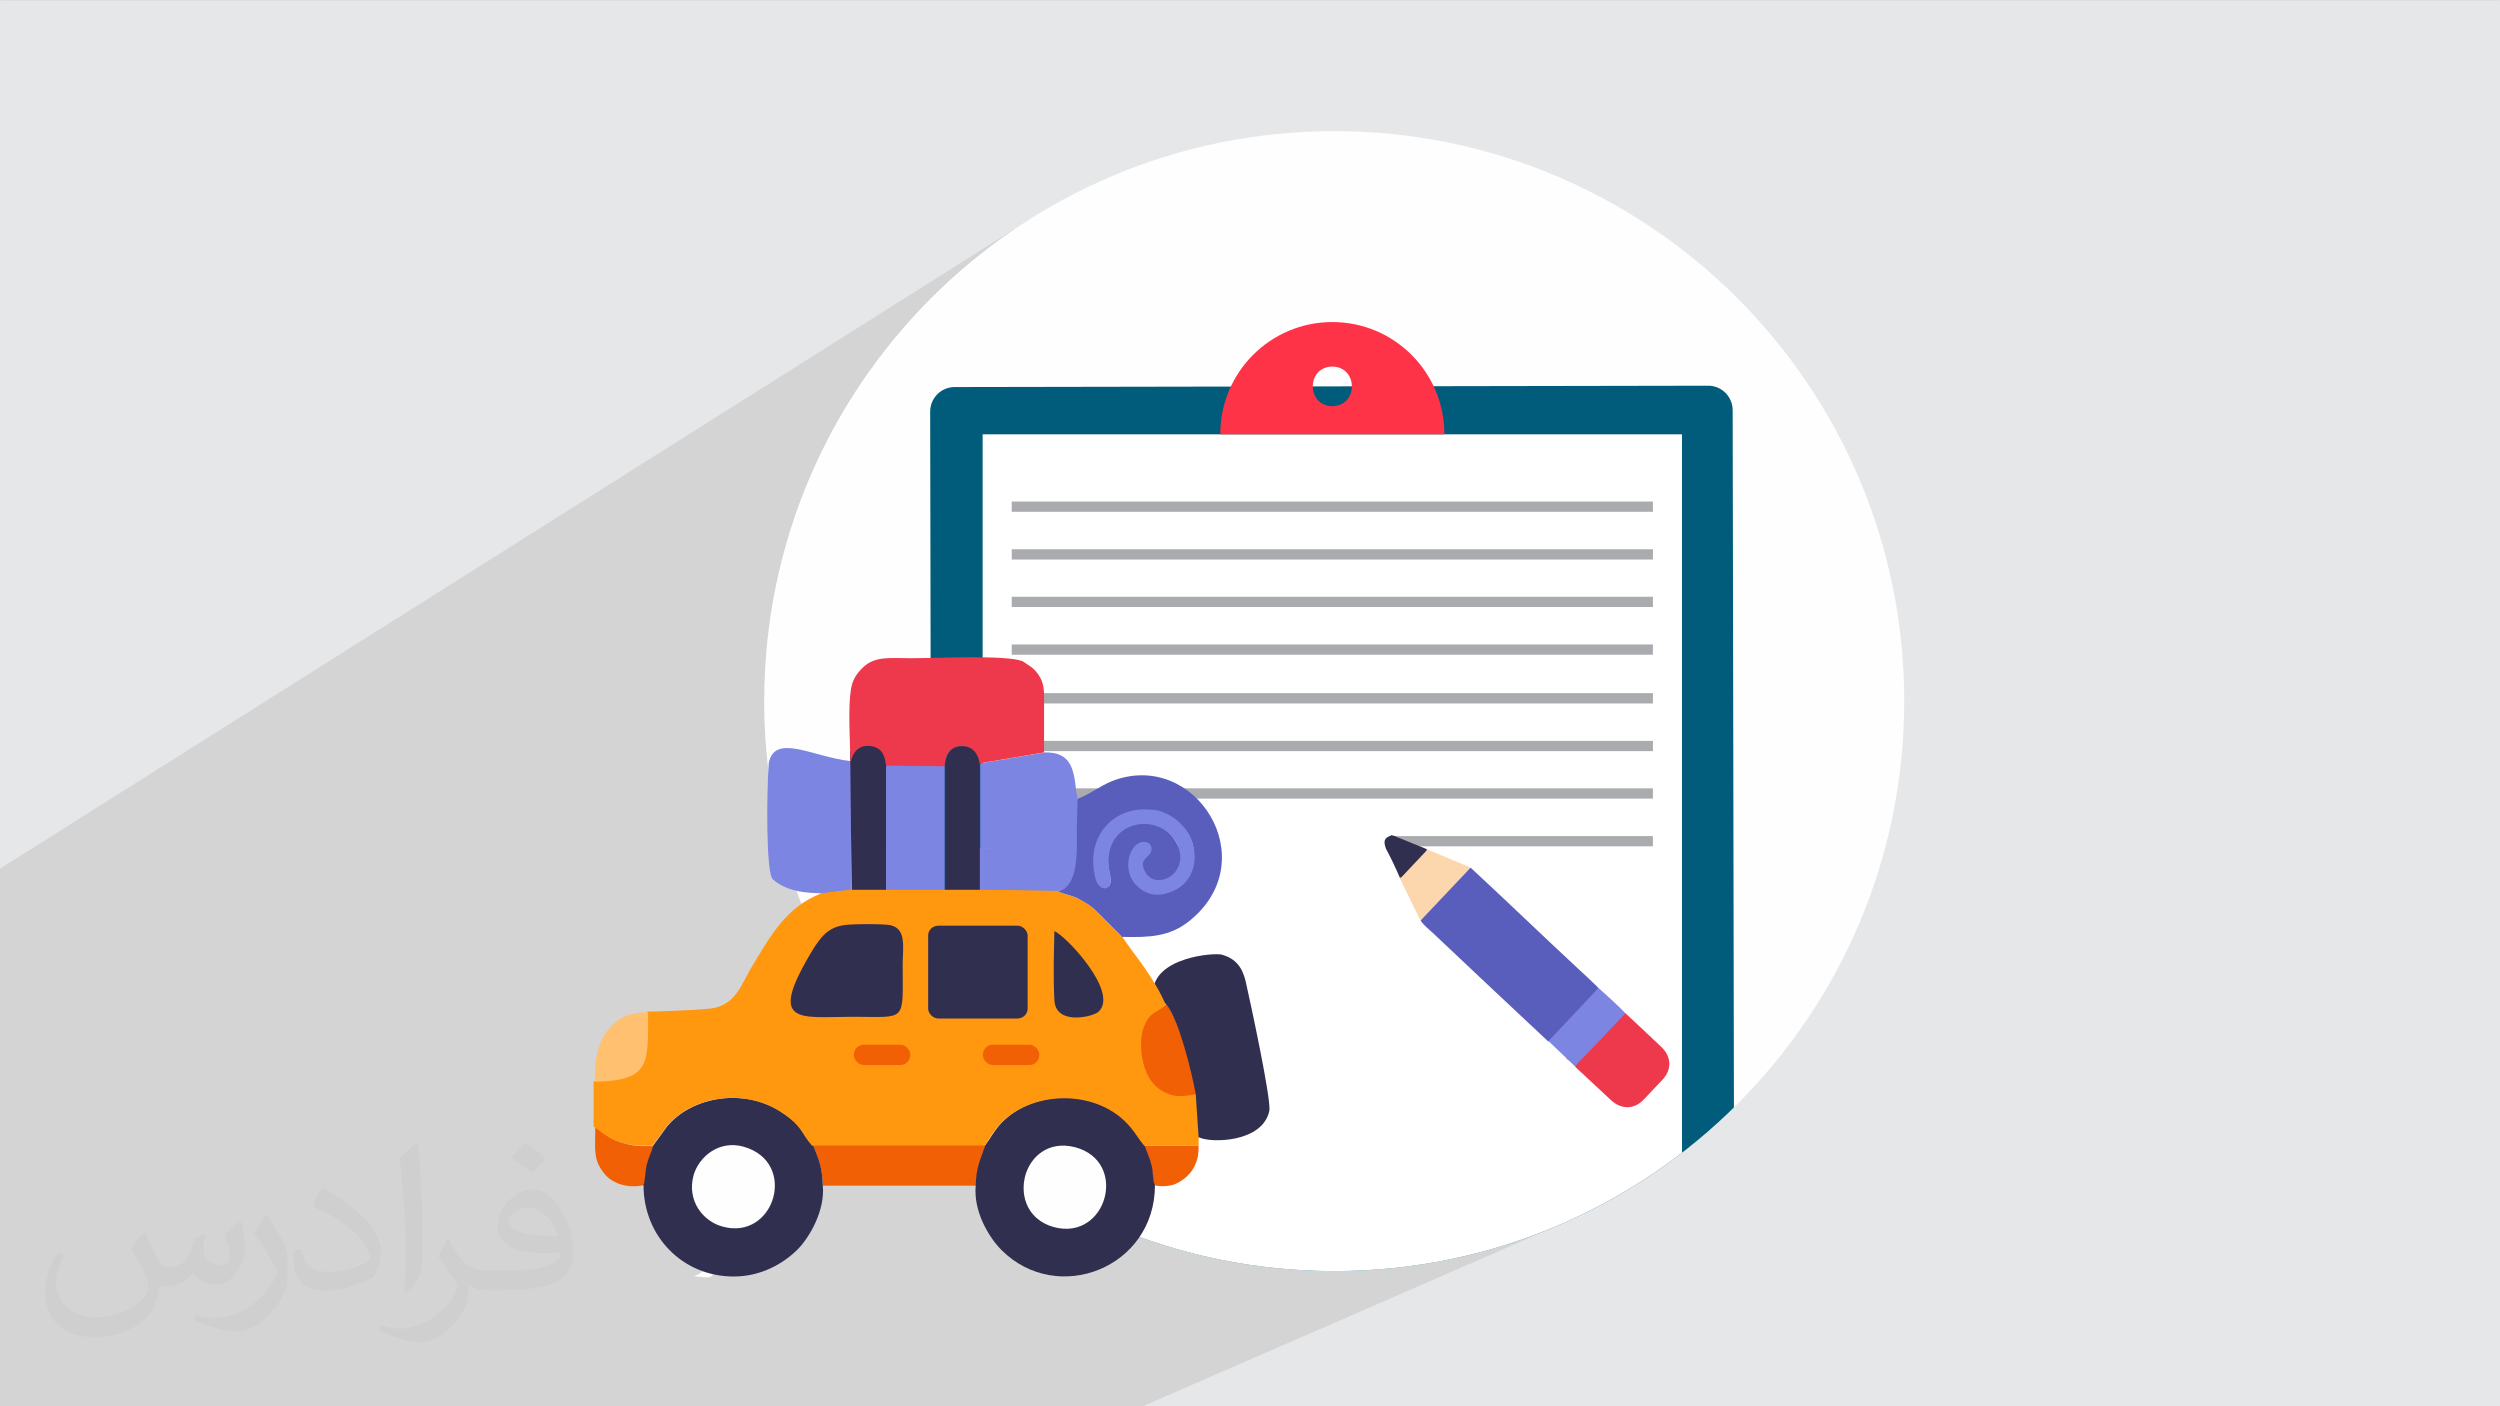
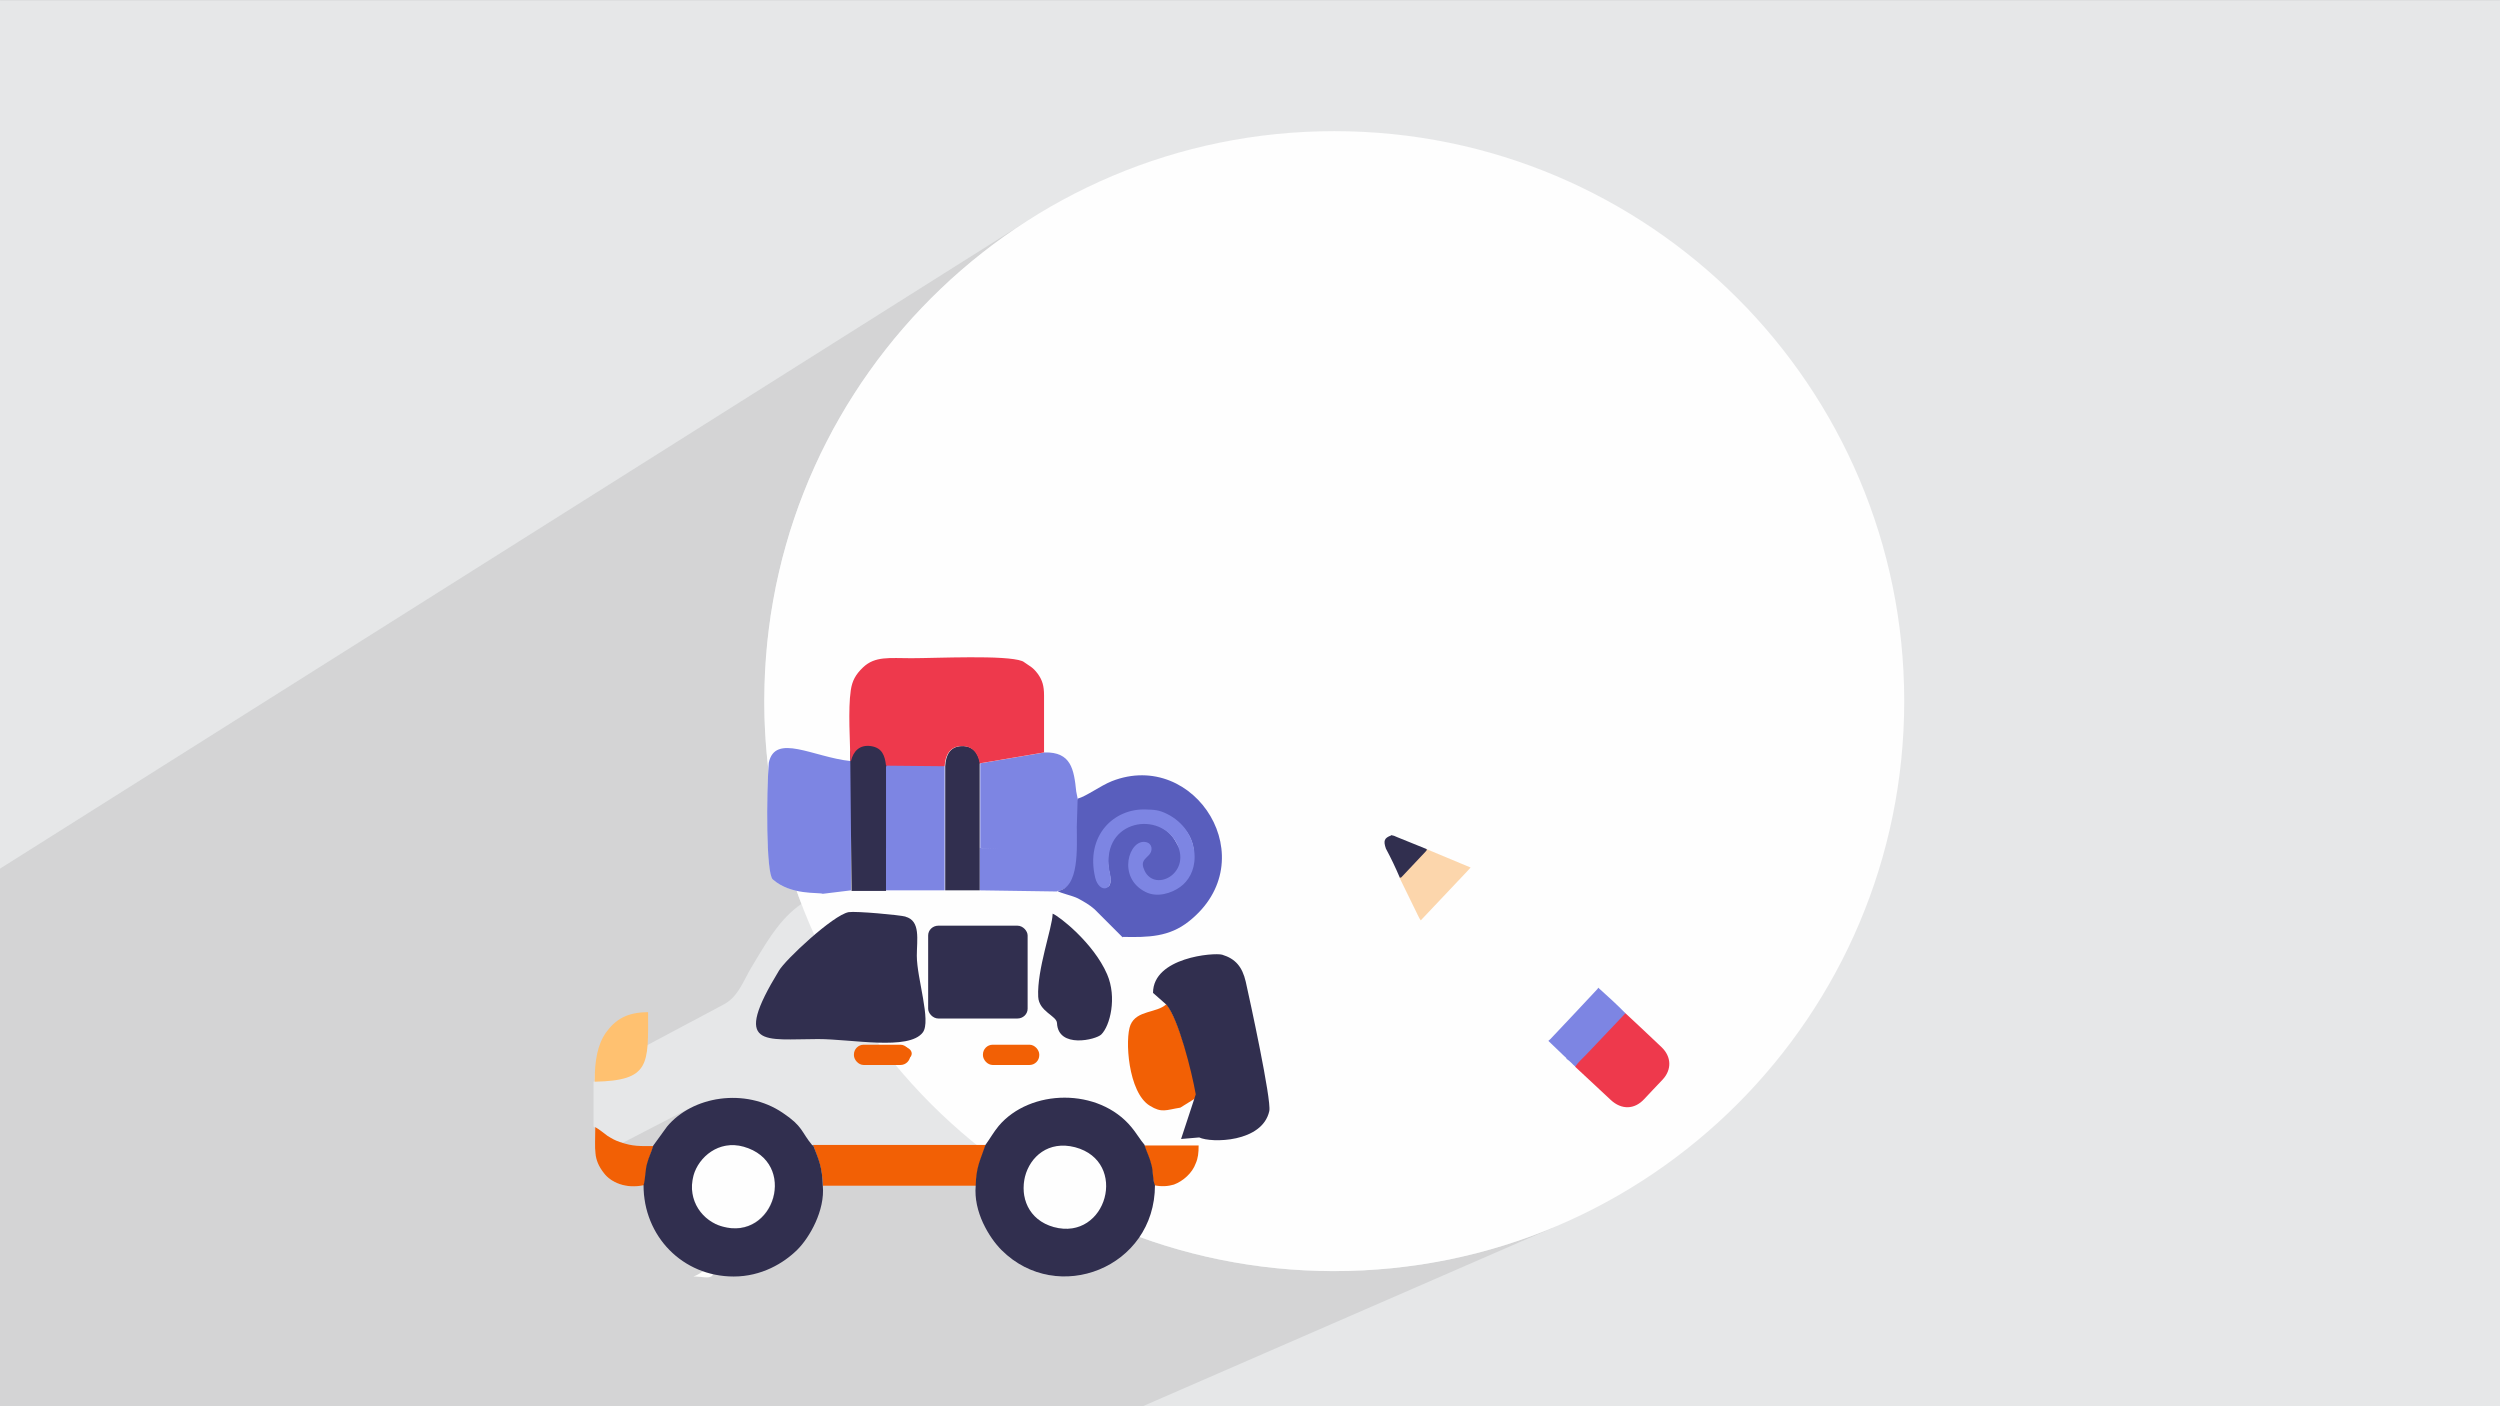
<svg xmlns="http://www.w3.org/2000/svg" xml:space="preserve" width="3.703in" height="2.083in" version="1.1" style="shape-rendering:geometricPrecision; text-rendering:geometricPrecision; image-rendering:optimizeQuality; fill-rule:evenodd; clip-rule:evenodd" viewBox="0 0 3703.33 2083.33">
  <rect x="0" y="0" width="3703.33" height="2083.33" fill="#333333" stroke="none" />
  <defs>
    <style type="text/css">
   
    .fil8 {fill:none}
    .fil3 {fill:#FEFEFE}
    .fil13 {fill:#EE394C}
    .fil12 {fill:#312F4F}
    .fil9 {fill:#595EBD}
    .fil10 {fill:#7D85E3}
    .fil0 {fill:#E6E7E8}
    .fil16 {fill:#F26005}
    .fil11 {fill:#FCD6AC}
    .fil14 {fill:#FEFEFC}
    .fil15 {fill:#FEFEFE}
    .fil17 {fill:#FF970F}
    .fil18 {fill:#FFC170}
    .fil7 {fill:#A9ABAE;fill-rule:nonzero}
    .fil4 {fill:#005C7A;fill-rule:nonzero}
    .fil6 {fill:#FF3347;fill-rule:nonzero}
    .fil5 {fill:white;fill-rule:nonzero}
    .fil2 {fill:#373435;fill-opacity:0.031}
    .fil1 {fill:#373435;fill-opacity:0.102}
   
  </style>
    <clipPath id="id0">
-       <path d="M1976.48 194.3c466.33,0 844.37,378.04 844.37,844.37 0,466.33 -378.04,844.37 -844.37,844.37 -466.33,0 -844.37,-378.04 -844.37,-844.37 0,-466.33 378.04,-844.37 844.37,-844.37z" />
-     </clipPath>
+       </clipPath>
  </defs>
  <g id="Layer_x0020_1">
    <polygon class="fil0" points="-3,0.07 3706.33,0.07 3706.33,2083.26 -3,2083.26 " />
    <polygon class="fil1" points="1692.8,2083.26 1187.86,2083.26 1144.98,2083.26 991.2,2083.26 888.81,2083.26 817.39,2083.26 816.67,2083.26 767.54,2083.26 719.84,2083.26 691.7,2083.26 659.71,2083.26 655.5,2083.26 637.18,2083.26 635.25,2083.26 634.73,2083.26 632.64,2083.26 568.06,2083.26 567.11,2083.26 557.6,2083.26 532.56,2083.26 406.69,2083.26 360.57,2083.26 310.14,2083.26 223.15,2083.26 218.77,2083.26 217.47,2083.26 216.69,2083.26 199.19,2083.26 186.44,2083.26 169.8,2083.26 169.04,2083.26 164.48,2083.26 92.43,2083.26 87.36,2083.26 -3,2083.26 -3,2070.87 -3,2070.09 -3,2060.25 -3,2032.8 -3,2016.54 -3,2015.77 -3,2014.09 -3,2006.21 -3,1984.07 -3,1964.02 -3,1932.44 -3,1786.81 -3,1288.66 1538.65,316.54 1504.4,338.5 1471.29,362.05 1439.39,387.11 1408.76,413.65 1379.43,441.61 1351.47,470.94 1324.93,501.57 1299.87,533.47 1276.33,566.57 1254.36,600.83 1234.03,636.19 1215.39,672.6 1198.48,710 1183.36,748.35 1170.08,787.58 1158.7,827.65 1149.28,868.5 1141.85,910.08 1136.48,952.34 1133.22,995.22 1132.12,1038.67 1132.15,1045.07 1132.22,1051.46 1132.34,1057.84 1132.51,1064.21 1132.72,1070.56 1132.99,1076.91 1133.3,1083.24 1133.65,1089.56 1134.06,1095.86 1134.51,1102.15 1135,1108.43 1135.54,1114.7 1136.13,1120.96 1136.76,1127.2 1137.43,1133.43 1138.15,1139.64 1137.89,1144.54 1137.64,1149.74 1137.41,1155.19 1137.2,1160.88 1137.02,1166.77 1136.86,1172.84 1136.72,1179.06 1136.61,1185.41 1136.52,1191.84 1136.46,1198.35 1136.44,1204.89 1136.44,1211.45 1136.47,1218 1136.54,1224.5 1136.64,1230.93 1136.78,1237.26 1136.95,1243.46 1137.16,1249.52 1137.41,1255.39 1137.7,1261.06 1138.03,1266.49 1138.4,1271.66 1138.82,1276.54 1139.28,1281.09 1139.79,1285.31 1140.35,1289.15 1140.95,1292.59 1141.61,1295.6 1142.31,1298.16 1143.07,1300.23 1143.89,1301.8 1144.75,1302.82 1148.87,1306.14 1153.13,1309.06 1157.52,1311.61 1162,1313.82 1166.53,1315.71 1171.07,1317.31 1175.61,1318.65 1180.11,1319.76 1180.96,1322.17 1181.83,1324.59 1182.7,1327 1183.58,1329.41 1184.46,1331.81 1185.36,1334.22 1186.26,1336.61 1187.17,1339.01 1181.2,1343.37 1175.53,1347.99 1170.13,1352.86 1164.96,1357.97 1160.01,1363.32 1155.25,1368.9 1150.63,1374.7 1146.15,1380.71 1141.77,1386.93 1137.46,1393.35 1133.19,1399.96 1128.94,1406.75 1124.68,1413.72 1120.38,1420.87 1116.01,1428.17 1111.55,1435.63 1109.06,1440.11 1106.67,1444.58 1104.33,1449.02 1102.01,1453.41 1099.67,1457.71 1097.26,1461.91 1094.74,1465.98 1092.07,1469.9 1089.22,1473.63 1086.13,1477.17 1082.78,1480.47 1079.1,1483.52 1075.08,1486.28 1070.66,1488.75 881.12,1589.64 881.09,1590.3 880.92,1595.86 880.85,1601.59 879.14,1602.5 879.14,1668.89 879.46,1669.08 879.79,1669.27 880.11,1669.46 880.43,1669.66 880.75,1669.86 881.06,1670.06 881.38,1670.26 881.69,1670.47 881.65,1676.65 881.57,1682.36 881.48,1687.63 881.41,1692.51 881.4,1697.06 881.48,1701.3 881.68,1705.31 882.04,1709.11 882.35,1711.18 919.09,1692.14 922.23,1693.1 1023.78,1640.5 1029.96,1637.63 1036.33,1635.08 1042.86,1632.85 1049.53,1630.94 1056.32,1629.36 1063.21,1628.12 1070.19,1627.22 1077.23,1626.67 1084.31,1626.47 979.68,1680.47 967.68,1696.98 967.44,1697.83 893.18,1736.06 894.46,1737.84 896.5,1740.33 898.79,1742.72 901.34,1744.99 904.13,1747.13 907.16,1749.12 910.41,1750.94 913.88,1752.58 917.56,1754.01 921.43,1755.22 925.48,1756.19 929.72,1756.89 934.12,1757.32 938.68,1757.45 943.39,1757.28 948.23,1756.76 953.21,1755.9 953.32,1761.44 953.63,1766.93 954.15,1772.34 954.87,1777.68 955.65,1782.19 1026.06,1746.57 1025.17,1753.17 1024.98,1759.56 1025.42,1765.71 1026.43,1771.46 1133.38,1717.65 1139.34,1725.59 1143.67,1734.21 1146.46,1743.32 1147.75,1752.71 1147.61,1762.2 1146.1,1771.59 1143.3,1780.68 1139.25,1789.28 1134.03,1797.2 1131.99,1799.46 1218.81,1756.56 1445.26,1756.56 1444.92,1763.74 1445.16,1770.89 1445.93,1777.98 1446.53,1781.36 1517.42,1747.38 1517.74,1747.59 1517.03,1752.05 1516.61,1756.54 1516.48,1761.04 1516.66,1765.53 1517.14,1769.99 1517.94,1774.4 1519.06,1778.74 1520.49,1782.98 1456.91,1813.21 1459.11,1817.73 1462.32,1823.62 1465.7,1829.22 1469.2,1834.5 1472.79,1839.44 1476.41,1844.01 1480.02,1848.18 1483.57,1851.91 1489.53,1857.54 1495.68,1862.7 1502,1867.41 1508.48,1871.67 1515.11,1875.49 1521.86,1878.88 1528.72,1881.83 1535.67,1884.36 1542.7,1886.46 1549.8,1888.16 1556.94,1889.45 1563.01,1890.2 1688.06,1832.45 1696.52,1835.47 1705.02,1838.41 1713.56,1841.26 1722.14,1844.02 1730.76,1846.69 1739.41,1849.27 1748.11,1851.76 1756.85,1854.16 1765.62,1856.46 1774.43,1858.68 1783.28,1860.81 1792.16,1862.83 1801.07,1864.77 1810.03,1866.61 1819.01,1868.36 1828.03,1870.02 1837.09,1871.57 1846.17,1873.03 1855.29,1874.39 1864.44,1875.66 1873.62,1876.83 1882.83,1877.89 1892.07,1878.86 1901.34,1879.73 1910.64,1880.5 1919.96,1881.17 1929.32,1881.74 1938.7,1882.2 1948.11,1882.57 1957.55,1882.83 1967.01,1882.98 1976.49,1883.04 2019.94,1881.94 2062.82,1878.68 2105.08,1873.31 2146.66,1865.88 2187.51,1856.45 2227.58,1845.07 2266.81,1831.8 2305.15,1816.68 " />
-     <path class="fil2" d="M214.02 1826.24c7,11 12,21 16,32 3,7 5,19 21,19 5,0 11,-2 17,-5 7,-4 11,-9 14,-16l6 -21 15 -7 1 1c-2,8 -3,15 -3,21 0,18 15,24 27,24 7,0 13,-4 13,-10 0,-8 -4,-23 -8,-35 7,-7 14,-14 23,-20l1 1c4,15 6,30 6,40 0,10 -4,21 -8,28 -8,14 -20,25 -36,25 -12,0 -25,-6 -34,-17l0 0c-9,11 -22,20 -43,20l-7 0c-1,14 -4,24 -9,33 -13,25 -50,42 -85.01,42 -49,0 -74.01,-28 -74.01,-66 0,-23 8,-45 19,-60l9 4c-8,14 -12,27 -12,40 0,35 29,52 62,52 31,0 69.01,-19 75.01,-42 -3,-25 -12,-36 -26,-59 4,-8 10,-15 17,-23l1 0 0 0 0 0 0 0 1 -1 0 0 0 0 0 0 1 0 0.01 -0.01zm564.05 -133.01c10,6 21,14 30,23 -6,8 -12,15 -21,21 -10,-8 -20,-15 -30,-22 7,-8 14,-15 20,-22l0 0 0 0 0 0 1 0 0 -0zm5 96.01c-17,0 -30,11 -30,19 0,17 34,23 73.01,23 -5,-21 -23,-42 -43,-42l0 0zm-38 93.01c22,0 41,-1 55,-4 16,-4 30,-12 30,-18 0,-2 0,-3 0,-5 -9,1 -19,1 -28,1 -30,0 -52,-7 -61,-23 -2,-5 -4,-10 -4,-15 0,-16 7,-32 19,-42 10,-9 21,-14 33,-14 21,0 37,17 49,43 6,14 11,30 11,51 0,14 -4,25 -12,34 -16,15 -45,21 -90.01,21l-21 0 0 0 -5 0c-11,0 -19,-2 -26,-7l-1 0c0,3 0,5 0,7 0,10 -3,23 -10,34 -20,30 -42,43 -60,43 -19,0 -42,-8 -63,-17l4 -8c7,3 16,5 29,5 34,0 79.01,-33 84.01,-65 -1,-3 -4,-6 -7,-10 -10,-12 -16,-22 -22,-32 5,-10 9,-18 14,-25l2 0c15,30 28,46 57,46l5 0 0 0 21 0 0 0 0 0 0 0 -1 0 0 0 0 0 0 0 -2 0 -0 -0zm-147.01 31c2,-13 3,-29 3,-43l0 -21c0,-39 -5,-96.01 -9,-133.01 7,-8 17,-17 25,-23l2 1c5,47 7,101.01 7,151.01 0,13 0,26 -2,35 -1,12 -8,21 -23,35l-3 -2 0 0 0 0 0 0 0 0 0 0 0 0 0 0zm-151.02 -62.01c1,18 10,33 41,33 20,0 36,-5 55,-14 3,-2 5,-4 5,-5 0,-11 -9,-27 -24,-41 -15,-13 -33,-25 -52,-32 -6,-3 -8,-6 -8,-8 0,-5 7,-16 13,-24l2 0c21,11 43,27 60,44 15,16 25,33 25,51 0,13 -4,26 -11,37 -23,11 -47,20 -70.01,20 -29,0 -48,-13 -48,-45 0,-4 0,-9 1,-16l10 0 0 0 0 0 0 0 0 0 0 0 0 0 0 0 1 0 0 0zm-52 -52l18 29c7,11 13,22 13,41l0 24c0,19 -12,39 -32,59 -15,14 -29,20 -42,20 -19,0 -40,-6 -65,-16l3 -8c8,2 17,4 28,4 36,0 72.01,-26 89.01,-58 2,-4 3,-7 3,-9 0,-4 -2,-8 -4,-11 -9,-17 -19,-33 -30,-47 6,-9 12,-18 18,-27l2 0 0 0 0 0 0 0 0 0 -1 -1 0 -0z" />
    <g id="_2387909372688">
      <path class="fil3" d="M1976.48 194.3c466.33,0 844.37,378.04 844.37,844.37 0,466.33 -378.04,844.37 -844.37,844.37 -466.33,0 -844.37,-378.04 -844.37,-844.37 0,-466.33 378.04,-844.37 844.37,-844.37z" />
      <g style="clip-path:url(#id0)">
        <g>
          <path id="_1" class="fil4" d="M2530.43 571.4l-1116.42 2.01c-20,0.04 -36.19,16.37 -36.15,36.5l2.67 1483.94c0.04,20.13 16.29,36.41 36.28,36.37l1116.42 -2c20,-0.03 36.19,-16.39 36.16,-36.5l-2.68 -1483.94c-0.04,-20.13 -16.28,-36.41 -36.28,-36.37z" />
          <polygon class="fil5" points="1455.59,2034.67 2248.75,2034.67 2491.67,1783.41 2491.67,643.46 1455.59,643.46 " />
          <path class="fil6" d="M1973.63 601.78c-38.62,-0.66 -38.61,-58.1 0,-58.76 38.62,0.66 38.61,58.1 0,58.76zm0 -124.68c-91.8,-0.01 -166.22,74.56 -166,166.36l332 0c0.22,-91.8 -74.2,-166.37 -166,-166.36z" />
          <polygon class="fil7" points="1498.7,758.24 2448.56,758.24 2448.56,743.04 1498.7,743.04 " />
          <polygon class="fil7" points="1498.7,828.93 2448.56,828.93 2448.56,813.72 1498.7,813.72 " />
          <polygon class="fil7" points="1498.7,899.28 2448.56,899.28 2448.56,884.06 1498.7,884.06 " />
          <polygon class="fil7" points="1498.7,969.96 2448.56,969.96 2448.56,954.75 1498.7,954.75 " />
          <polygon class="fil7" points="1498.7,1042.09 2448.56,1042.09 2448.56,1026.88 1498.7,1026.88 " />
          <polygon class="fil7" points="1498.7,1112.78 2448.56,1112.78 2448.56,1097.57 1498.7,1097.57 " />
          <polygon class="fil7" points="1498.7,1183.12 2448.56,1183.12 2448.56,1167.91 1498.7,1167.91 " />
          <polygon class="fil7" points="2064.41,1253.81 2448.56,1253.81 2448.56,1238.59 2064.41,1238.59 " />
        </g>
      </g>
      <path class="fil8" d="M1976.48 194.3c466.33,0 844.37,378.04 844.37,844.37 0,466.33 -378.04,844.37 -844.37,844.37 -466.33,0 -844.37,-378.04 -844.37,-844.37 0,-466.33 378.04,-844.37 844.37,-844.37z" />
      <g>
-         <path class="fil9" d="M2367.55 1463.18c-9.25,-8.81 -17.99,-17.56 -27.32,-25.85 -26.44,-24.66 -52.89,-49.32 -79.26,-74.5 -27.32,-25.85 -54.65,-51.71 -82.05,-77.05 -2.67,0.13 -4.54,1.96 -6.4,3.8 -21.44,22.7 -42.89,45.39 -64.34,68.09 -1.87,1.83 -3.21,3.75 -3.61,6.33 4.75,7.07 11.89,12.39 17.91,18.07 57,53.65 113.48,107.23 170.56,160.37 3.03,0.99 4.97,-1.36 6.32,-3.28 21.53,-23.22 43.49,-45.83 65.01,-69.05 1.87,-1.83 4.25,-3.59 2.57,-6.49l0.59 -0.44z" />
        <path class="fil10" d="M2367.55 1463.18c-0.67,0.96 -0.83,1.99 -2.02,2.87 -22.8,24.61 -46.11,49.14 -68.82,73.24 -1.19,0.88 -1.87,1.83 -3.06,2.71 7.86,7.55 15.72,15.09 23.57,22.64 1.39,1.27 2.87,2.02 3.59,4.25 4.86,2.85 8.37,7.63 13.08,11.52 2.23,-0.72 4.02,-2.04 5.37,-3.95 21.52,-23.21 43.05,-46.43 65.01,-69.04 1.87,-1.83 3.73,-3.67 3.61,-6.34 -12.85,-13.07 -26.8,-25.78 -40.33,-37.89l0 -0z" />
        <path class="fil11" d="M2104.65 1363.48c23.31,-24.53 46.03,-48.62 68.75,-72.72 1.87,-1.83 3.21,-3.75 5.08,-5.58 -21.91,-9.15 -43.83,-18.3 -65.74,-27.44 -13.74,13.8 -26.97,27.69 -39.76,42.16 8.52,17.18 16.96,34.87 25.47,52.05 2.04,4.02 3.56,7.95 6.2,11.53l0 0z" />
        <path class="fil12" d="M2060.71 1237.67c-10.1,3.76 -11.77,7.75 -7.72,19.48 7.43,13.83 14.27,28.11 20.51,42.83 1.99,0.83 2.74,-0.64 4.02,-2.04 11.36,-12.05 22.72,-24.09 34.07,-36.14 1.27,-1.4 2.46,-2.28 1.67,-3.98 -14.46,-5.9 -29.44,-11.88 -43.91,-17.78 -2.95,-1.51 -5.46,-2.42 -8.57,-2.89l-0.07 0.52z" />
        <path class="fil13" d="M2407.87 1501.07c-19.5,20.34 -38.48,40.76 -57.98,61.11 -5.68,6.02 -11.72,10.93 -16.52,18.15 17.63,16.44 35.26,32.88 52.89,49.32 15.8,14.58 34.9,14.3 49.48,-1.5 8.81,-9.25 17.71,-19.02 27.13,-28.72 13.9,-14.84 13.1,-34.02 -1.22,-47.84 -17.56,-16.96 -35.7,-33.48 -53.77,-50.52l0 0z" />
      </g>
      <path class="fil14" d="M1055.36 1864.69c-5.96,11.92 -14.47,21.28 -28.09,26.39 0.85,0 1.7,0 2.56,0 8.51,0 20.43,3.41 24.69,-0.85 4.26,-4.26 0.85,-16.17 0.85,-24.69l0 -0.85z" />
      <path class="fil10" d="M1260.53 1319l-41.72 5.11c-6.81,-2.56 -46.82,2.55 -74.07,-21.29 -10.2,-8.5 -9.46,-127.28 -5.96,-172.81 9.36,-44.27 65.55,-8.51 120.89,-2.55l0 0 0.85 0 0 191.54zm344.21 -125.11l-8.8 30.62 10.81 3.15c0.07,30.93 -7.73,88.82 -40.61,92.19l0 0.85c-38.31,-0.85 -76.62,-0.85 -114.93,-1.7l0 -63c5.11,0.96 16.44,1.43 29.38,1.57 -12.56,-0.14 -23.5,-0.63 -28.52,-1.57l0 -125.14 95.35 -16.18c39.16,-0.84 43.42,24.7 46.82,57.9l2.56 12.77 7.94 8.54zm-205.44 125.11l-86.84 0 0 -62.15 -10.62 -144.59 97.46 22.85 0 121.74 0 62.15z" />
      <path class="fil15" d="M1592.53 1699.54c80.02,21.29 46.82,139.62 -31.5,118.33 -76.61,-20.43 -46.82,-138.76 31.5,-118.33z" />
      <path class="fil15" d="M1101.33 1698.68c81.72,22.99 45.12,139.61 -31.5,118.33 -27.24,-7.66 -52.78,-37.46 -42.56,-75.76 7.66,-27.24 37.46,-52.78 74.06,-42.57z" />
      <path class="fil16" d="M1445.26 1756.57l-226.44 0c-0.85,-28.09 -6.81,-38.31 -14.47,-60.44l256.24 0c-7.66,22.98 -13.62,31.5 -14.47,60.44l-0.85 0z" />
      <path class="fil16" d="M968.53 1696.98c-3.41,9.36 -6.81,17.02 -9.37,27.24 -2.55,8.51 -2.55,25.54 -5.11,31.5 -27.24,5.96 -49.37,-4.26 -59.59,-17.87 -16.17,-21.28 -12.77,-33.2 -12.77,-68.11 5.96,3.41 11.07,7.66 17.88,12.77 6.81,4.26 11.07,6.81 18.73,9.37 19.58,6.81 29.8,5.96 51.07,5.96l-0.85 -0.85z" />
      <path class="fil16" d="M1710.01 1755.72c-2.56,-6.81 -2.56,-21.28 -5.11,-29.8 -2.55,-11.07 -6.81,-18.73 -10.21,-28.94l80.87 0c0,11.07 -0.85,18.73 -4.26,26.39 -5.11,14.47 -18.73,26.39 -32.35,31.5 -8.51,2.56 -18.73,3.41 -29.8,0.85l0.85 0z" />
      <path class="fil16" d="M1332.03 1571.84c-17.87,0 -25.54,2.56 -35.75,-4.26 -5.11,-22.13 13.62,-17.87 35.75,-17.87 24.69,0 24.69,22.13 0,22.13l0 -0z" />
      <path class="fil16" d="M1748.45 1640.91c-21.28,3.41 -27.28,8.27 -45.15,-2.8 -32.35,-19.58 -37.21,-99.35 -28.7,-119.78 9.36,-22.13 38.81,-17.15 53.28,-30.77 17.88,21.28 40.2,103.38 46.16,137.43l-25.59 15.91z" />
-       <path class="fil12" d="M1592.53 1699.54c-79.17,-20.43 -108.11,97.05 -31.5,118.33 78.32,21.29 111.52,-97.05 31.5,-118.33zm103.01 -2.56c3.41,10.22 7.66,17.87 10.22,28.94 2.55,8.51 1.7,22.99 5.11,29.8 0,122.59 -144.72,178.78 -227.3,96.2 -18.72,-18.73 -41.71,-57.04 -38.31,-95.35 0.85,-28.94 6.81,-37.46 14.47,-60.44 6.81,-9.37 11.92,-18.73 19.58,-28.09 46.82,-55.33 148.13,-57.04 196.65,1.7 5.96,6.81 13.62,19.58 19.58,26.39l0 0.85z" />
+       <path class="fil12" d="M1592.53 1699.54c-79.17,-20.43 -108.11,97.05 -31.5,118.33 78.32,21.29 111.52,-97.05 31.5,-118.33zm103.01 -2.56c3.41,10.22 7.66,17.87 10.22,28.94 2.55,8.51 1.7,22.99 5.11,29.8 0,122.59 -144.72,178.78 -227.3,96.2 -18.72,-18.73 -41.71,-57.04 -38.31,-95.35 0.85,-28.94 6.81,-37.46 14.47,-60.44 6.81,-9.37 11.92,-18.73 19.58,-28.09 46.82,-55.33 148.13,-57.04 196.65,1.7 5.96,6.81 13.62,19.58 19.58,26.39l0 0.85" />
      <path class="fil12" d="M1101.33 1698.68c-36.61,-10.21 -66.4,15.32 -74.06,42.57 -10.22,38.31 14.47,68.1 42.56,75.76 77.47,22.14 113.22,-95.35 31.5,-118.33zm103.01 -2.55c8.51,22.13 13.62,32.35 14.47,60.44 3.41,36.61 -19.58,76.62 -37.46,94.5 -20.43,20.43 -53.63,40.01 -94.5,40.01 -75.77,0 -133.66,-59.59 -133.66,-135.36 2.56,-6.81 2.56,-22.98 5.11,-31.5 2.56,-10.22 6.81,-17.88 9.37,-27.24l20.43 -28.09c37.46,-45.12 115.78,-57.89 171.11,-20.43 30.65,20.43 27.24,28.09 44.27,48.52l0.85 -0.85z" />
      <path class="fil12" d="M1749.55 1687.37l21.75 -66.16c-5.96,-34.06 -25.54,-111.52 -43.42,-132.81l-19.89 -17.5c0,-52.78 90.55,-59.97 102.47,-56.57 19.58,5.96 29.79,17.88 34.9,40.01 5.96,26.39 38.31,175.37 34.9,191.54 -10.21,46.82 -85.98,47.67 -103.86,39.16l-26.86 2.31z" />
      <path class="fil12" d="M1341.06 1357.98c22.98,5.96 17.02,34.05 17.02,57.89 0,33.59 21.61,96.72 8.85,113.62 -20.55,27.23 -105.31,9.81 -155.21,9.81 -79.17,0 -128.54,14.47 -57.89,-101.31 9.37,-16.17 80.27,-82.45 103.26,-86.71 11.06,-1.7 75.46,4.15 84.82,6.7l-0.85 0z" />
      <path class="fil12" d="M1451.22 1130.87l0 125.14 0 63 -51.08 0 0 -62.15 0 -121.74c0.85,-16.17 6.81,-28.94 23.84,-29.8 17.02,-0.85 25.54,10.21 28.09,25.54l-0.85 0z" />
      <path class="fil12" d="M1312.45 1135.13l0 122.58 0 62.15 -51.07 0 -2.01 -206.01c3.41,-13.62 34.74,-30.94 51.76,-29.24 15.32,2.56 0.48,35.19 2.18,50.52l-0.86 0z" />
      <path class="fil12" d="M1559.25 1353.5c9.29,3.42 60.56,43.26 80.72,89.78 14.93,34.45 4.35,76.61 -8.69,89.29 -7.66,7.66 -63.85,21.29 -65.55,-17.03 -0.6,-10.85 -26.71,-16.87 -27.83,-38.82 -2.05,-40.08 20.8,-102.03 21.35,-122.38l0 -0.85z" />
-       <path class="fil17" d="M1521.87 1570.14c5.11,-11.07 4.26,-20.43 -11.07,-20.43 -11.91,-0.85 -48.52,-4.26 -39.16,17.02 5.1,11.07 41.71,5.96 50.22,4.26l0 -0.85zm-200.91 -199.2c-9.37,-2.55 -62.15,-2.55 -73.21,0 -22.99,4.26 -32.35,18.72 -42.57,34.06 -70.66,115.78 -21.28,101.3 57.89,101.3 80.87,0 74.07,9.37 74.07,-77.47 0,-24.69 5.96,-51.93 -17.03,-57.89l0.85 0zm240.91 9.37c-0.85,31.5 -1.7,70.66 0,101.3 1.7,38.31 57.89,24.69 65.56,17.03 30.65,-28.94 -49.38,-113.22 -65.56,-119.19l0 0.85zm4.26 -60.44c5.11,3.41 22.13,6.81 30.65,11.07 9.36,4.25 17.02,9.36 24.69,16.17l41.71 41.71c17.03,25.54 28.94,37.46 49.37,71.51 5.58,9.3 9.76,18.31 14.47,28.09 -9.77,9.2 -16.83,10.24 -23.26,17.03 -3.09,3.26 -6.05,7.85 -9.09,15.32 -8.51,19.58 -6.81,74.91 25.54,94.5 17.88,11.07 29.8,9.36 51.08,5.96l4.26 63.85 0 11.92 -80.87 0c-5.96,-6.81 -13.62,-19.59 -19.58,-26.39 -47.67,-58.74 -149.83,-57.04 -196.65,-1.7 -7.66,8.51 -12.77,18.72 -19.58,28.09l-256.24 0c-17.03,-19.59 -13.62,-28.09 -44.27,-48.53 -55.33,-37.45 -133.65,-24.69 -171.11,20.43l-20.43 28.09c-21.29,0 -31.5,0.85 -51.08,-5.96 -7.66,-2.55 -11.92,-5.11 -18.73,-9.36 -6.81,-4.26 -11.92,-9.36 -17.87,-12.77l0 -67.25c82.57,-1.7 80.02,-25.54 79.17,-103.01 15.32,0 91.09,-2.55 102.15,-5.96 29.8,-8.51 37.46,-33.2 51.08,-57.04 30.65,-51.07 52.78,-91.94 105.56,-112.37l41.71 -5.11 51.08 0 87.69 0 51.07 0c38.31,0 77.47,0.85 114.93,1.7l2.56 -0z" />
      <path class="fil9" d="M1707.54 1208.43c-51.08,-10.21 -94.4,19.84 -78.23,88.8 5.96,23.84 20.26,20.93 14.3,-3.76 -17.87,-77.47 68.96,-96.2 97.05,-48.52 8.5,14.53 18.7,33.09 13.45,44.22 -11.06,23.45 -53.59,29.81 -64.56,7.3 -6.81,-14.47 5.98,-25.13 11.94,-31.94 5.96,-5.96 3.45,-7.52 -5.92,-10.07 -24.69,-5.11 -6.02,42.02 0.81,65.41 17.88,8.51 39.16,1.7 51.08,-7.66 11.92,-9.36 21.28,-24.69 21.28,-44.27 0,-37.45 -26.74,-56.55 -59.09,-63.35l-2.12 3.86zm-44.35 180.38l-41.71 -41.71c-7.67,-6.81 -15.32,-11.07 -24.69,-16.18 -8.52,-4.25 -25.54,-7.66 -30.65,-11.06 33.2,-3.41 28.94,-64.7 28.94,-95.35l1.27 -41.36c12.77,-3.41 33.63,-19.09 50.66,-25.9 123.44,-48.52 228.15,117.48 114.07,207.72 -28.94,22.98 -59.59,23.84 -97.9,22.98l0 0.85z" />
      <path class="fil13" d="M1546.56 1114.69l-95.35 16.18c-2.55,-15.32 -11.07,-26.39 -28.09,-25.54 -16.17,0.85 -22.98,13.62 -23.83,29.79l-86.83 -0.85c-1.7,-15.32 -5.96,-26.39 -22.14,-28.94 -17.03,-2.56 -26.39,7.65 -29.8,22.13l-0.85 0c-0.32,-28.05 -3.72,-76.28 0.62,-105.11 2.06,-13.65 6.91,-22.98 18.11,-33.65 17.87,-17.02 39.16,-13.61 71.51,-13.61 37.46,0 139.62,-5.11 164.3,4.25l1.7 0.85 0 0c9.36,6.81 13.62,7.66 21.28,17.88 6.81,9.37 9.37,17.87 9.37,32.35 0,28.09 0,55.33 0,83.43l0 0.85z" />
      <path class="fil10" d="M1729.13 1205.96c23.13,11.63 40.48,34.24 40.48,63.67 0,20.43 -9.36,35.75 -21.28,44.26 -12.77,9.37 -34.05,16.17 -51.07,7.66 -43.42,-21.28 -24.69,-79.17 0,-74.06 9.36,1.7 11.06,11.92 5.11,18.73 -5.96,6.81 -13.62,9.36 -6.81,23.84 16.17,33.2 72.36,1.7 45.97,-43.42 -28.09,-47.67 -114.93,-28.94 -97.05,48.52 5.96,24.69 -16.17,28.94 -22.14,5.11 -14.83,-63.25 28.34,-102.86 75.01,-101.1 12.53,0.47 19.13,0.41 31.79,6.79z" />
      <path class="fil18" d="M880.84 1602.49c0,-31.5 4.26,-55.33 17.02,-73.21 13.62,-18.73 30.65,-29.8 62.15,-29.8 0,77.47 3.4,101.3 -79.17,103.01z" />
      <rect class="fil16" x="1264.9" y="1547.67" width="83.45" height="30.04" rx="14.49" ry="14.49" />
      <rect class="fil16" x="1456.03" y="1547.67" width="83.45" height="30.04" rx="14.49" ry="14.49" />
      <rect class="fil12" x="1374.87" y="1371.32" width="147.37" height="137.54" rx="15.15" ry="14.49" />
    </g>
  </g>
</svg>